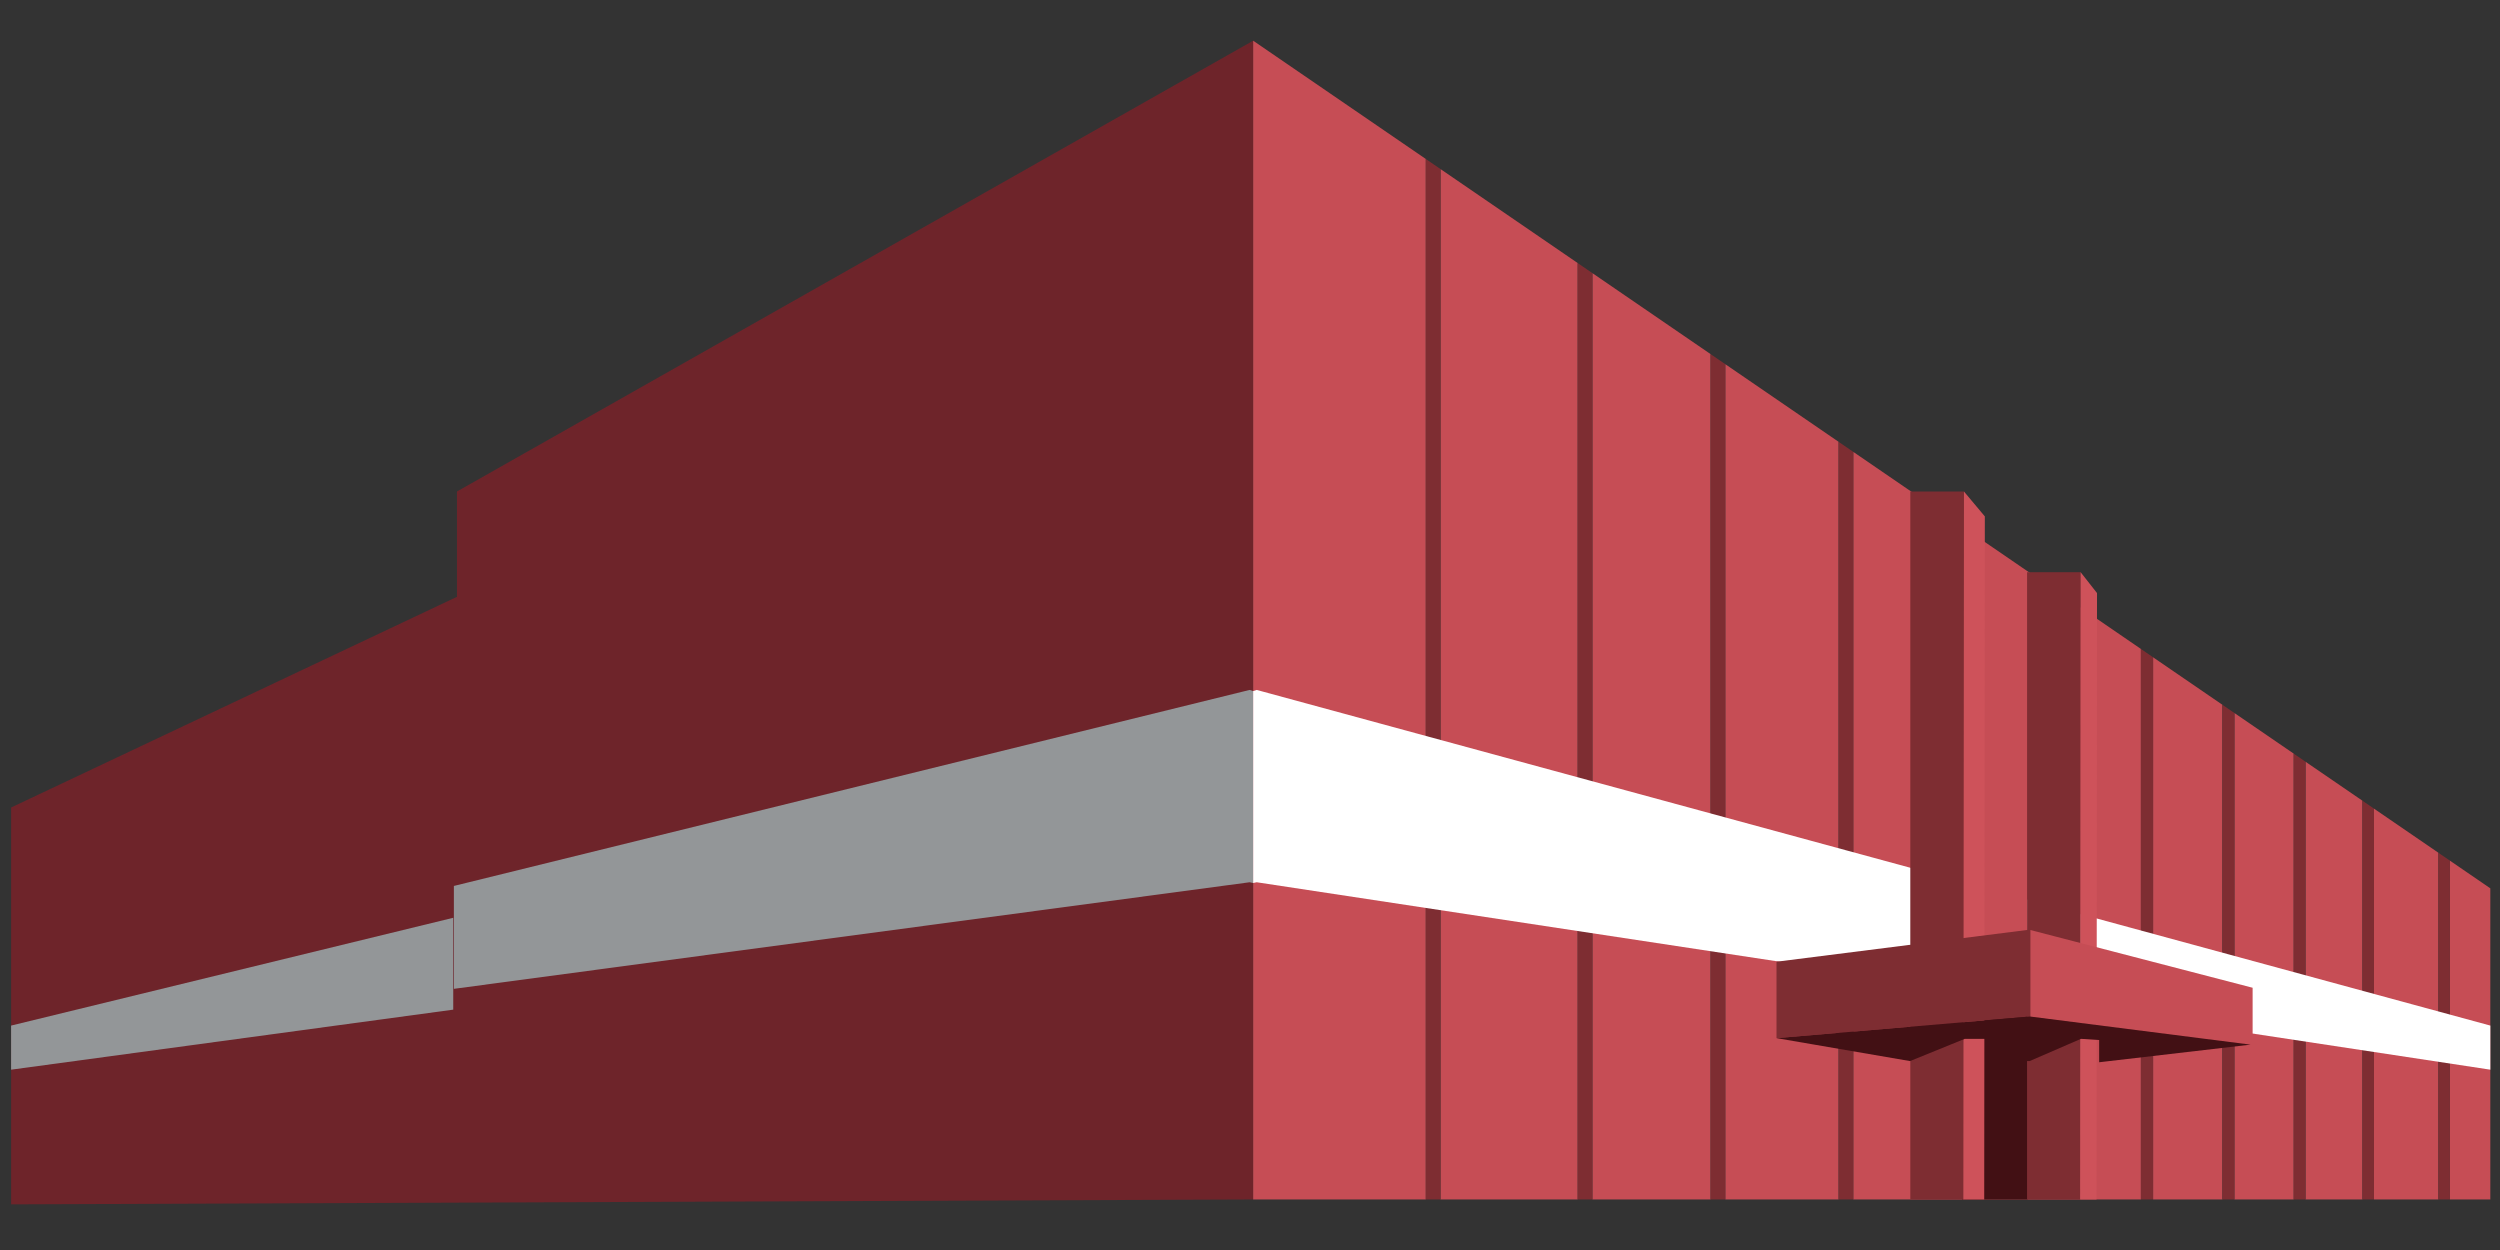
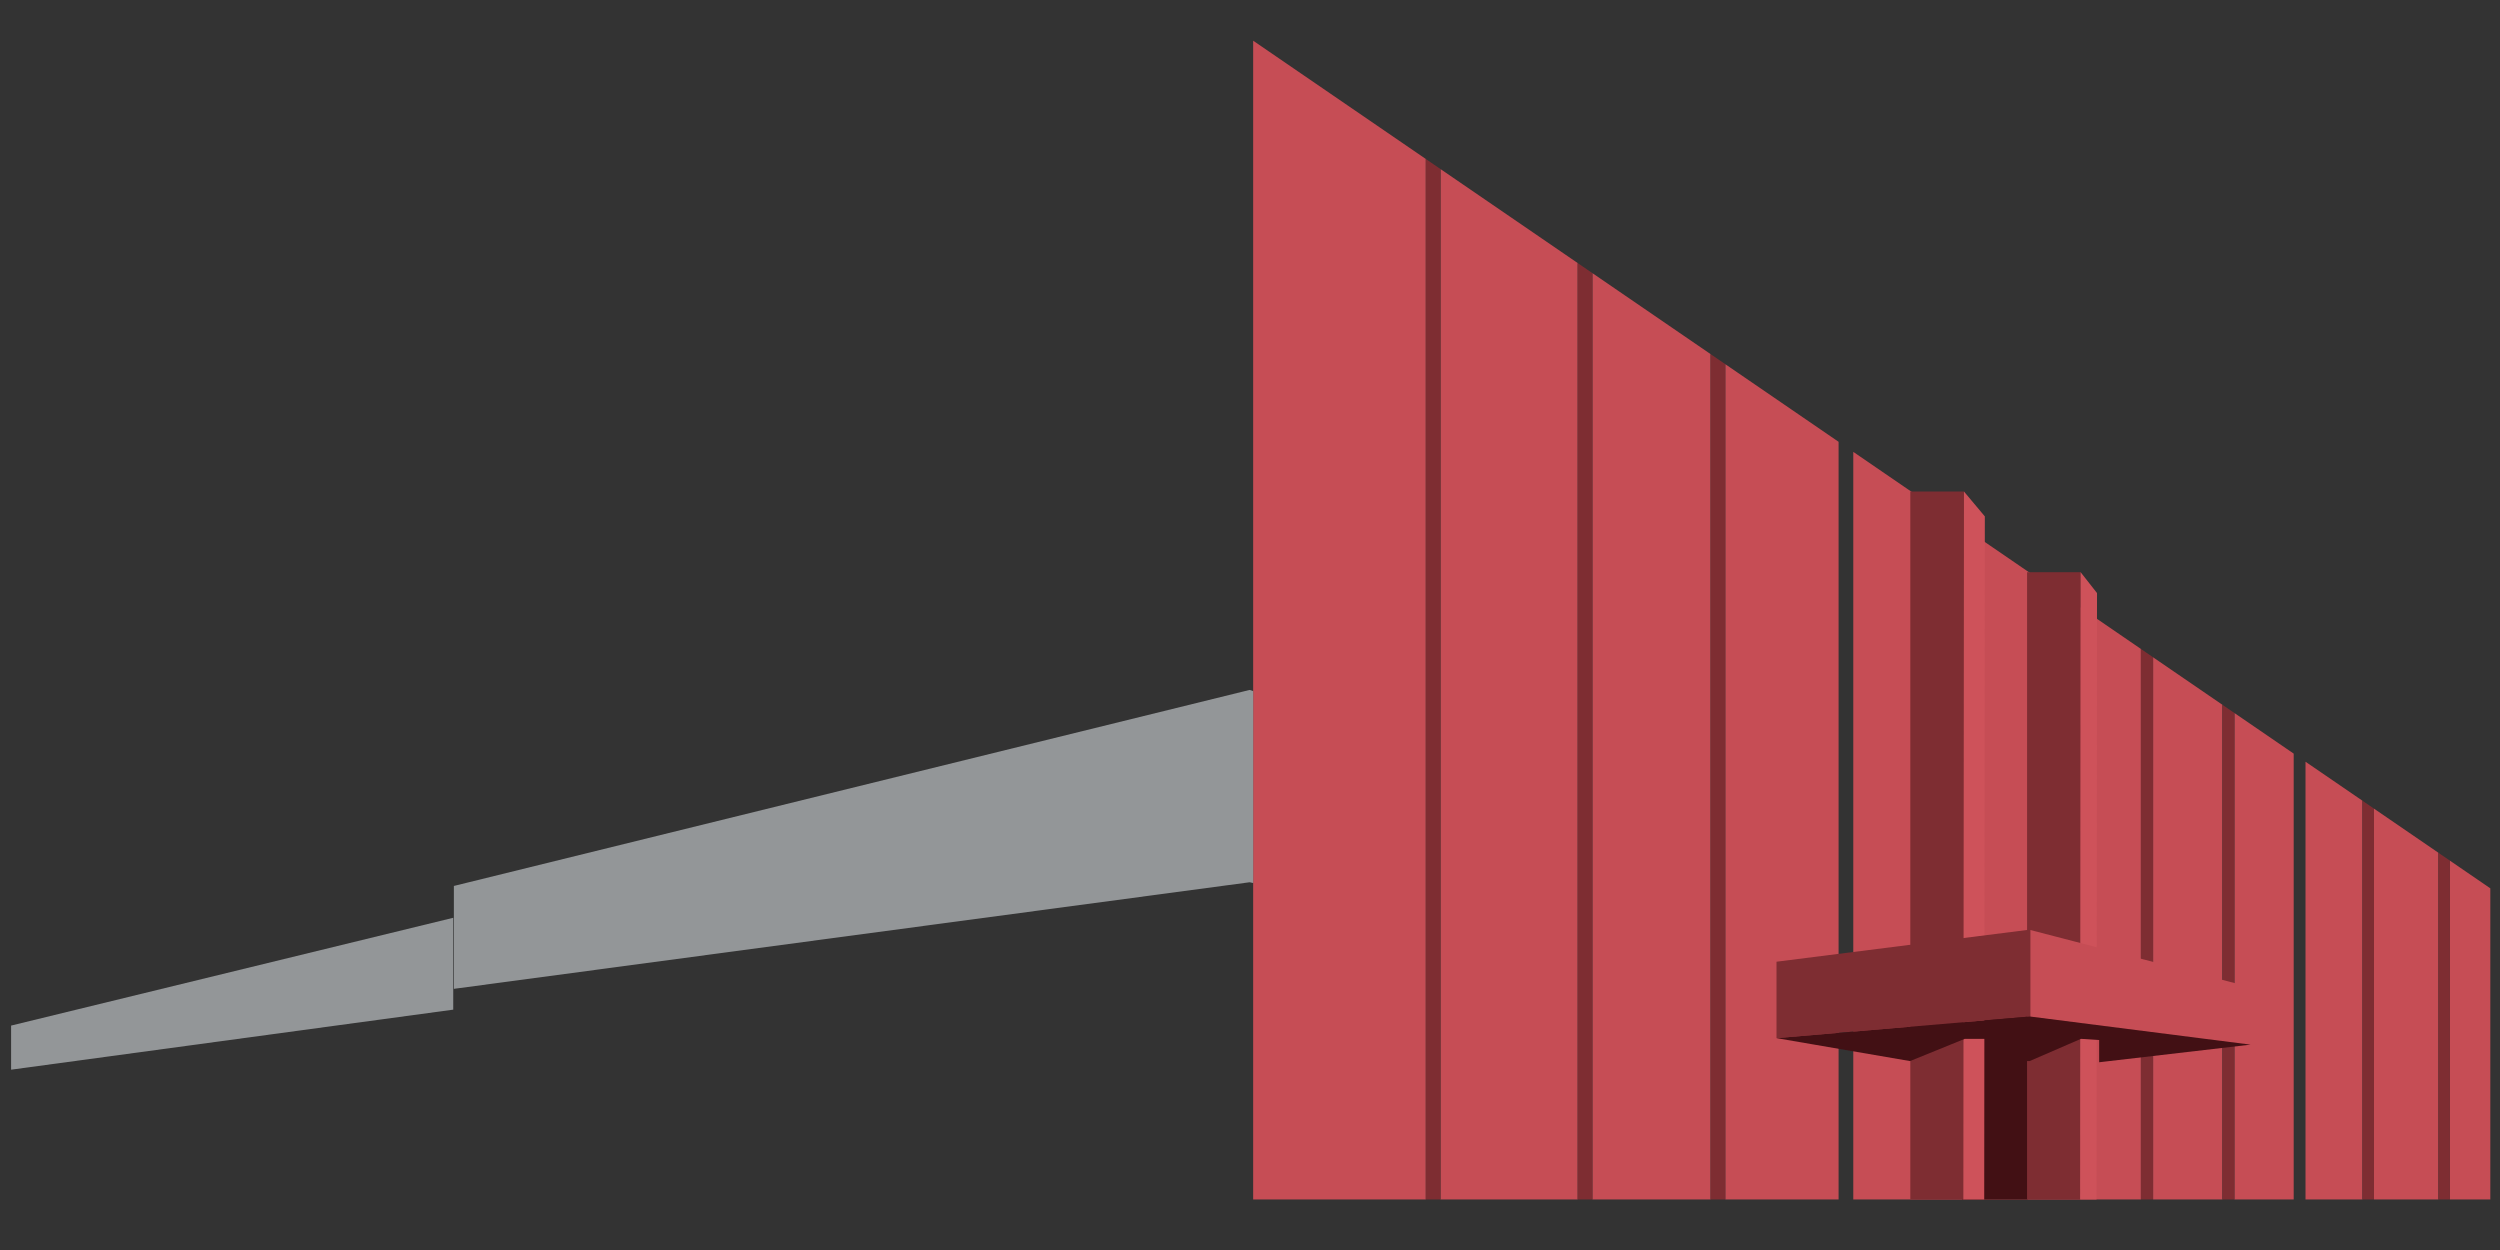
<svg xmlns="http://www.w3.org/2000/svg" id="Слой_1" x="0px" y="0px" width="340.16px" height="170.08px" viewBox="0 0 340.16 170.08" xml:space="preserve">
  <rect x="0" y="0" width="340.16" height="170.08" fill="#333333" stroke="none" />
  <g>
-     <path fill="#6E242A" d="M170.511,94.033V5.539L62.178,66.872v14.333L1.511,109.871v54l168.667-0.666h0.333" />
    <polygon fill="#C64D55" points="196,23.002 196,163.205 214.666,163.205 214.666,35.792 " />
    <polygon fill="#C64D55" points="170.511,5.539 170.511,94.033 170.511,120.146 170.511,163.205 194,163.205 194,21.632 " />
    <polygon fill="#C64D55" points="234.75,49.552 234.75,163.205 250.166,163.205 250.166,60.114 " />
    <polygon fill="#C64D55" points="216.666,37.162 216.666,163.205 232.75,163.205 232.75,48.182 " />
    <polygon fill="#C64D55" points="333.348,117.105 333.348,163.205 331.773,163.205 331.773,116.027 323.016,110.027 323.016,163.205 321.441,163.205 321.441,108.947 313.699,103.645 313.699,163.205 312.09,163.205 312.09,102.541 304.021,97.014 304.021,163.205 302.385,163.205 302.385,95.893 292.958,89.434 292.958,163.205 291.3,163.205 291.3,88.297 252.166,61.484 252.166,163.205 338.844,163.205 338.844,120.871 " />
    <polygon fill="#7E2D32" points="194,21.632 194,163.205 196,163.205 196,23.002 " />
    <polygon fill="#7E2D32" points="214.666,35.792 214.666,163.205 216.666,163.205 216.666,37.162 " />
    <polygon fill="#7E2D32" points="232.75,48.182 232.75,163.205 234.75,163.205 234.75,49.552 " />
-     <polygon fill="#7E2D32" points="250.166,60.114 250.166,163.205 252.166,163.205 252.166,61.484 " />
    <polygon fill="#7E2D32" points="292.958,163.205 292.958,89.434 291.3,88.297 291.3,163.205 " />
    <polygon fill="#7E2D32" points="304.021,163.205 304.021,97.014 302.385,95.893 302.385,163.205 " />
-     <polygon fill="#7E2D32" points="313.699,163.205 313.699,103.645 312.09,102.541 312.09,163.205 " />
    <polygon fill="#7E2D32" points="323.016,163.205 323.016,110.027 321.441,108.947 321.441,163.205 " />
    <polygon fill="#7E2D32" points="333.348,163.205 333.348,117.105 331.773,116.027 331.773,163.205 " />
    <polygon fill="#939698" points="61.756,120.545 61.756,134.545 170.027,120.043 170.511,120.146 170.511,94.033 170.027,93.875 " />
-     <polygon fill="#FFFFFF" points="338.844,139.545 338.844,145.545 170.996,120.043 170.511,120.146 170.511,94.033 170.996,93.875 " />
    <polyline fill="#939698" points="61.669,124.877 1.51,139.545 1.51,145.545 61.669,137.377 " />
    <polygon fill="#421014" points="266.977,135.543 266.977,163.205 275.909,163.205 275.909,136.971 " />
    <polygon fill="#C64D55" points="267.146,134.561 275.909,136.104 275.813,119.863 267.242,117.293 " />
    <rect x="259.924" y="66.879" fill="#7E2D32" width="7.318" height="96.326" />
    <rect x="275.813" y="77.856" fill="#7E2D32" width="7.319" height="85.349" />
    <polygon fill="#CE525A" points="269.98,163.205 267.142,163.205 267.227,66.879 270.064,70.263 " />
    <polygon fill="#CE525A" points="285.262,163.205 283.03,163.205 283.098,77.856 285.328,80.694 " />
    <polygon fill="#7E2D32" points="276.191,138.311 241.719,141.252 241.719,130.854 276.191,126.488 " />
    <polygon fill="#C64D55" points="306.5,142.262 276.266,138.383 276.266,126.543 306.5,134.398 " />
    <polygon fill="#421014" points="241.719,141.252 276.214,138.311 306.219,142.137 285.619,144.535 285.619,141.51 283.137,141.35 276.156,144.375 270.144,144.375 270.144,141.35 267.329,141.35 259.887,144.375 " />
  </g>
</svg>